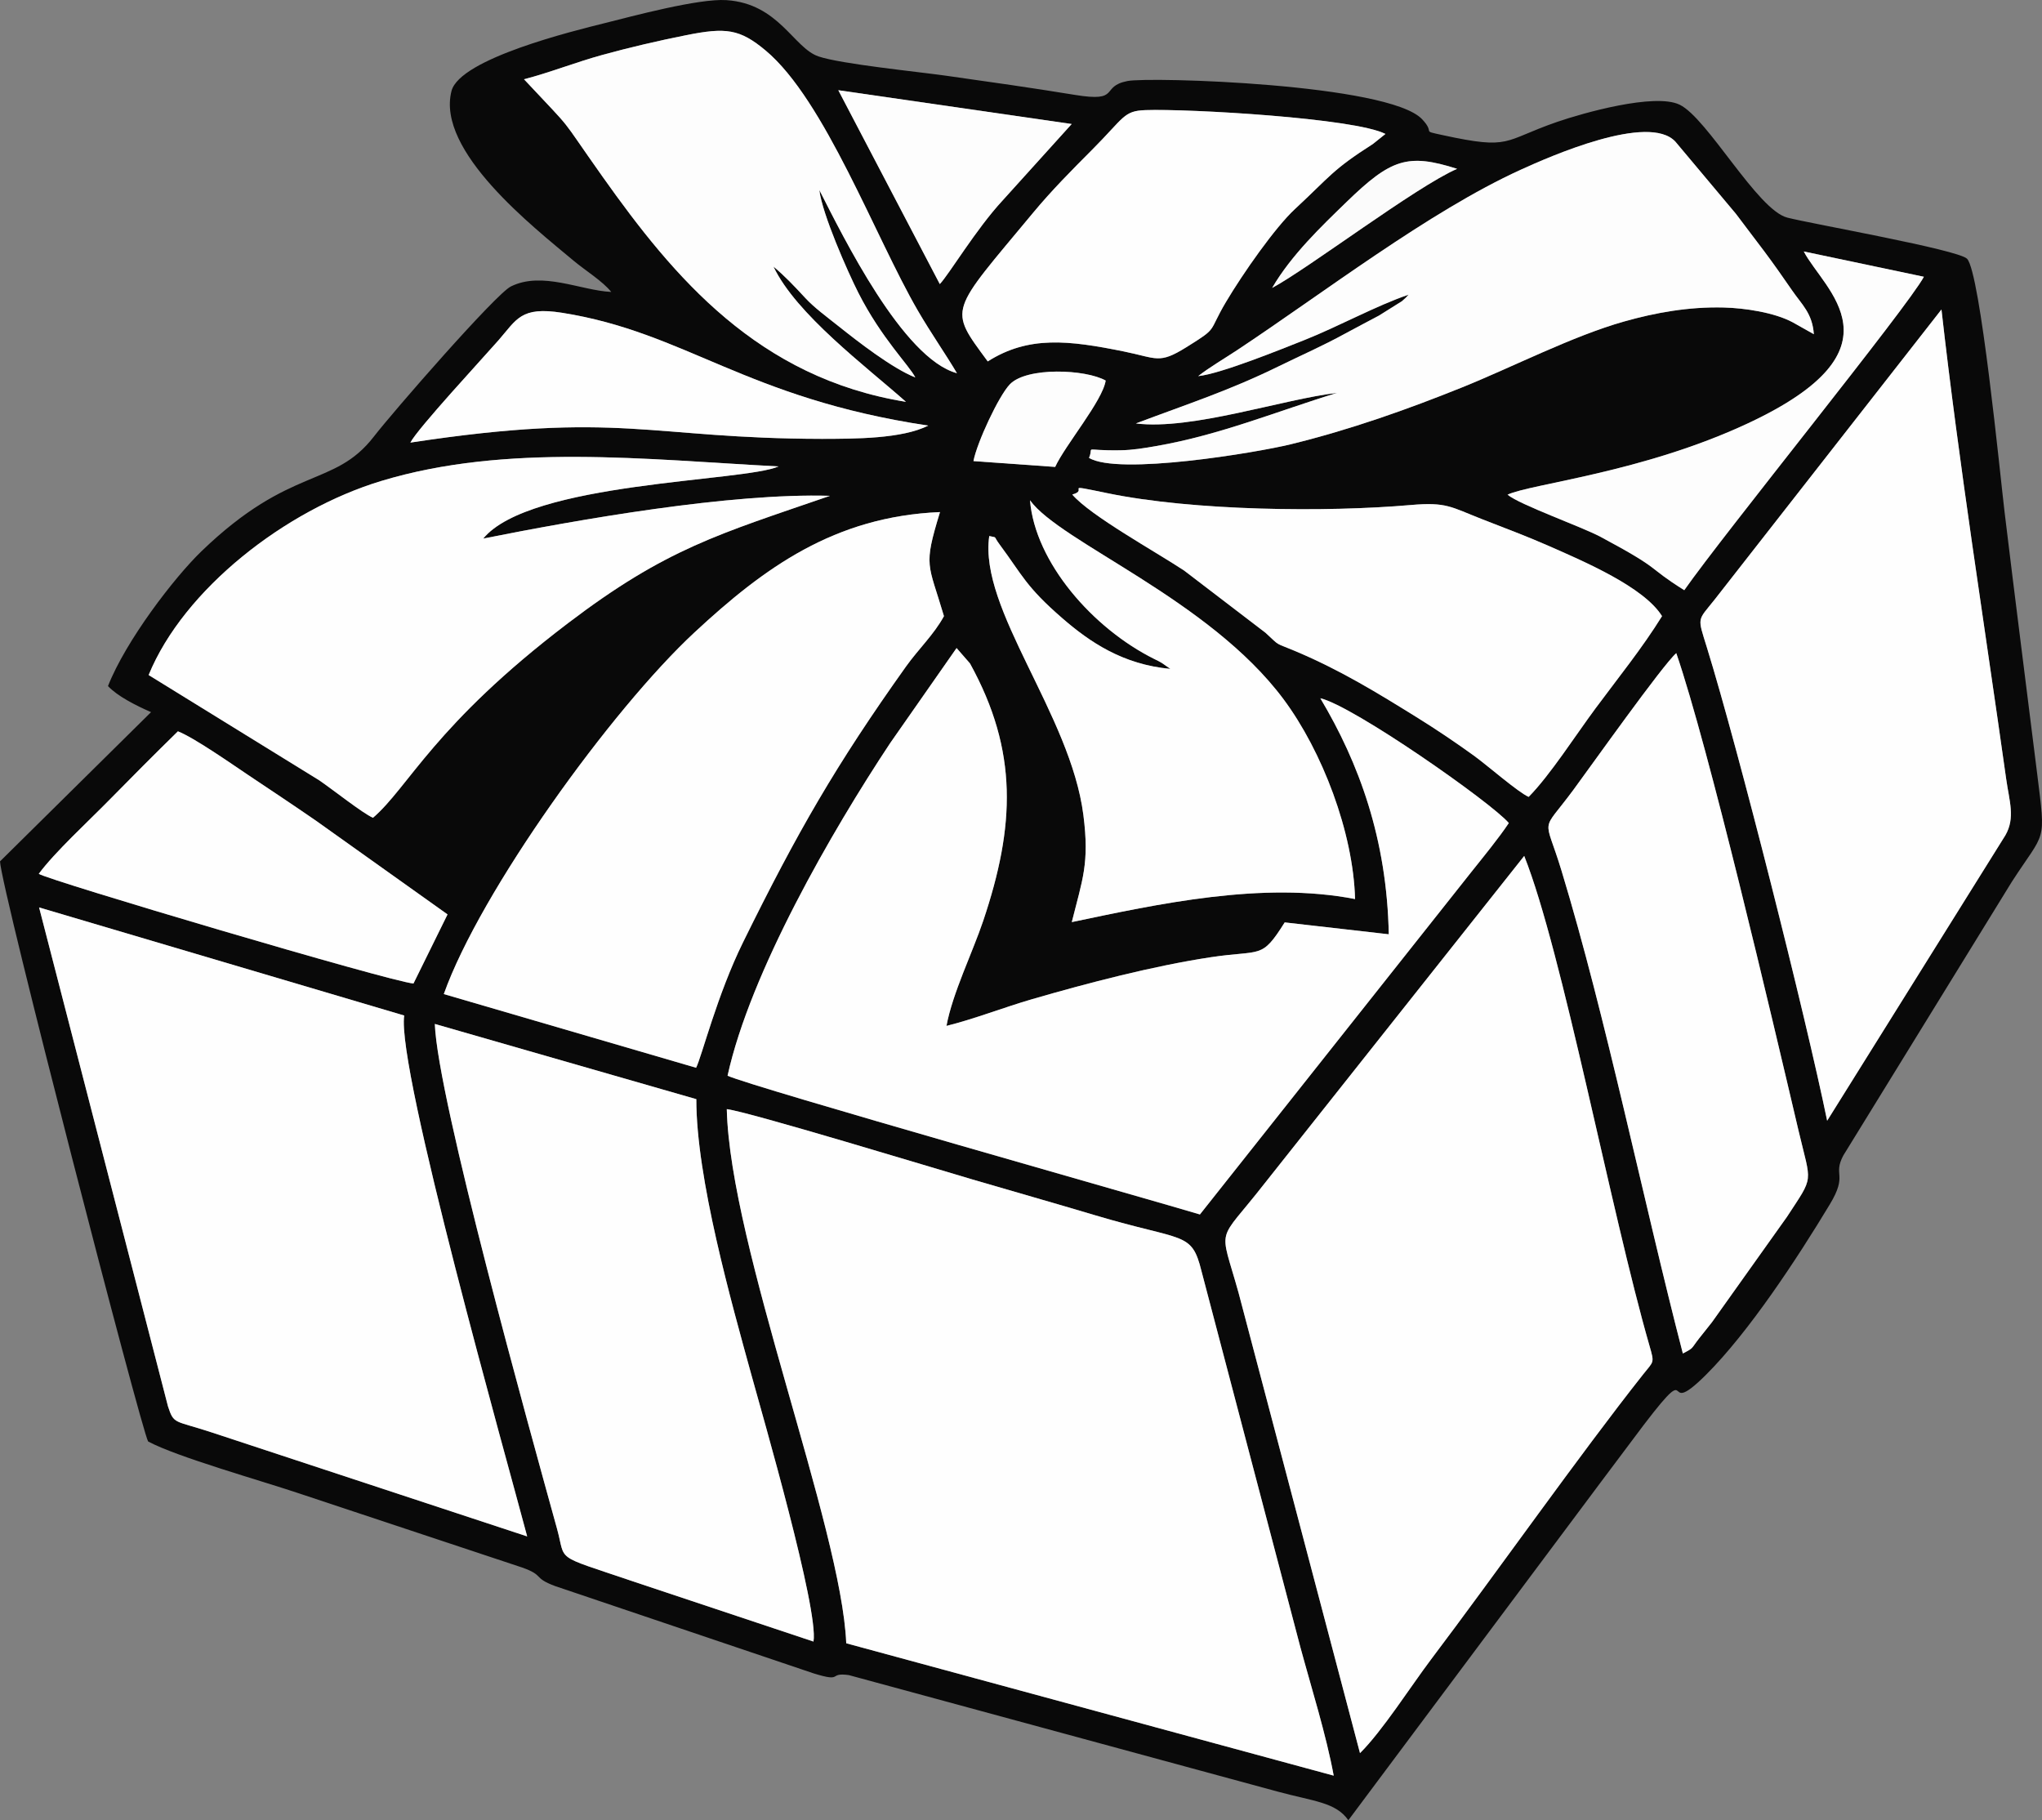
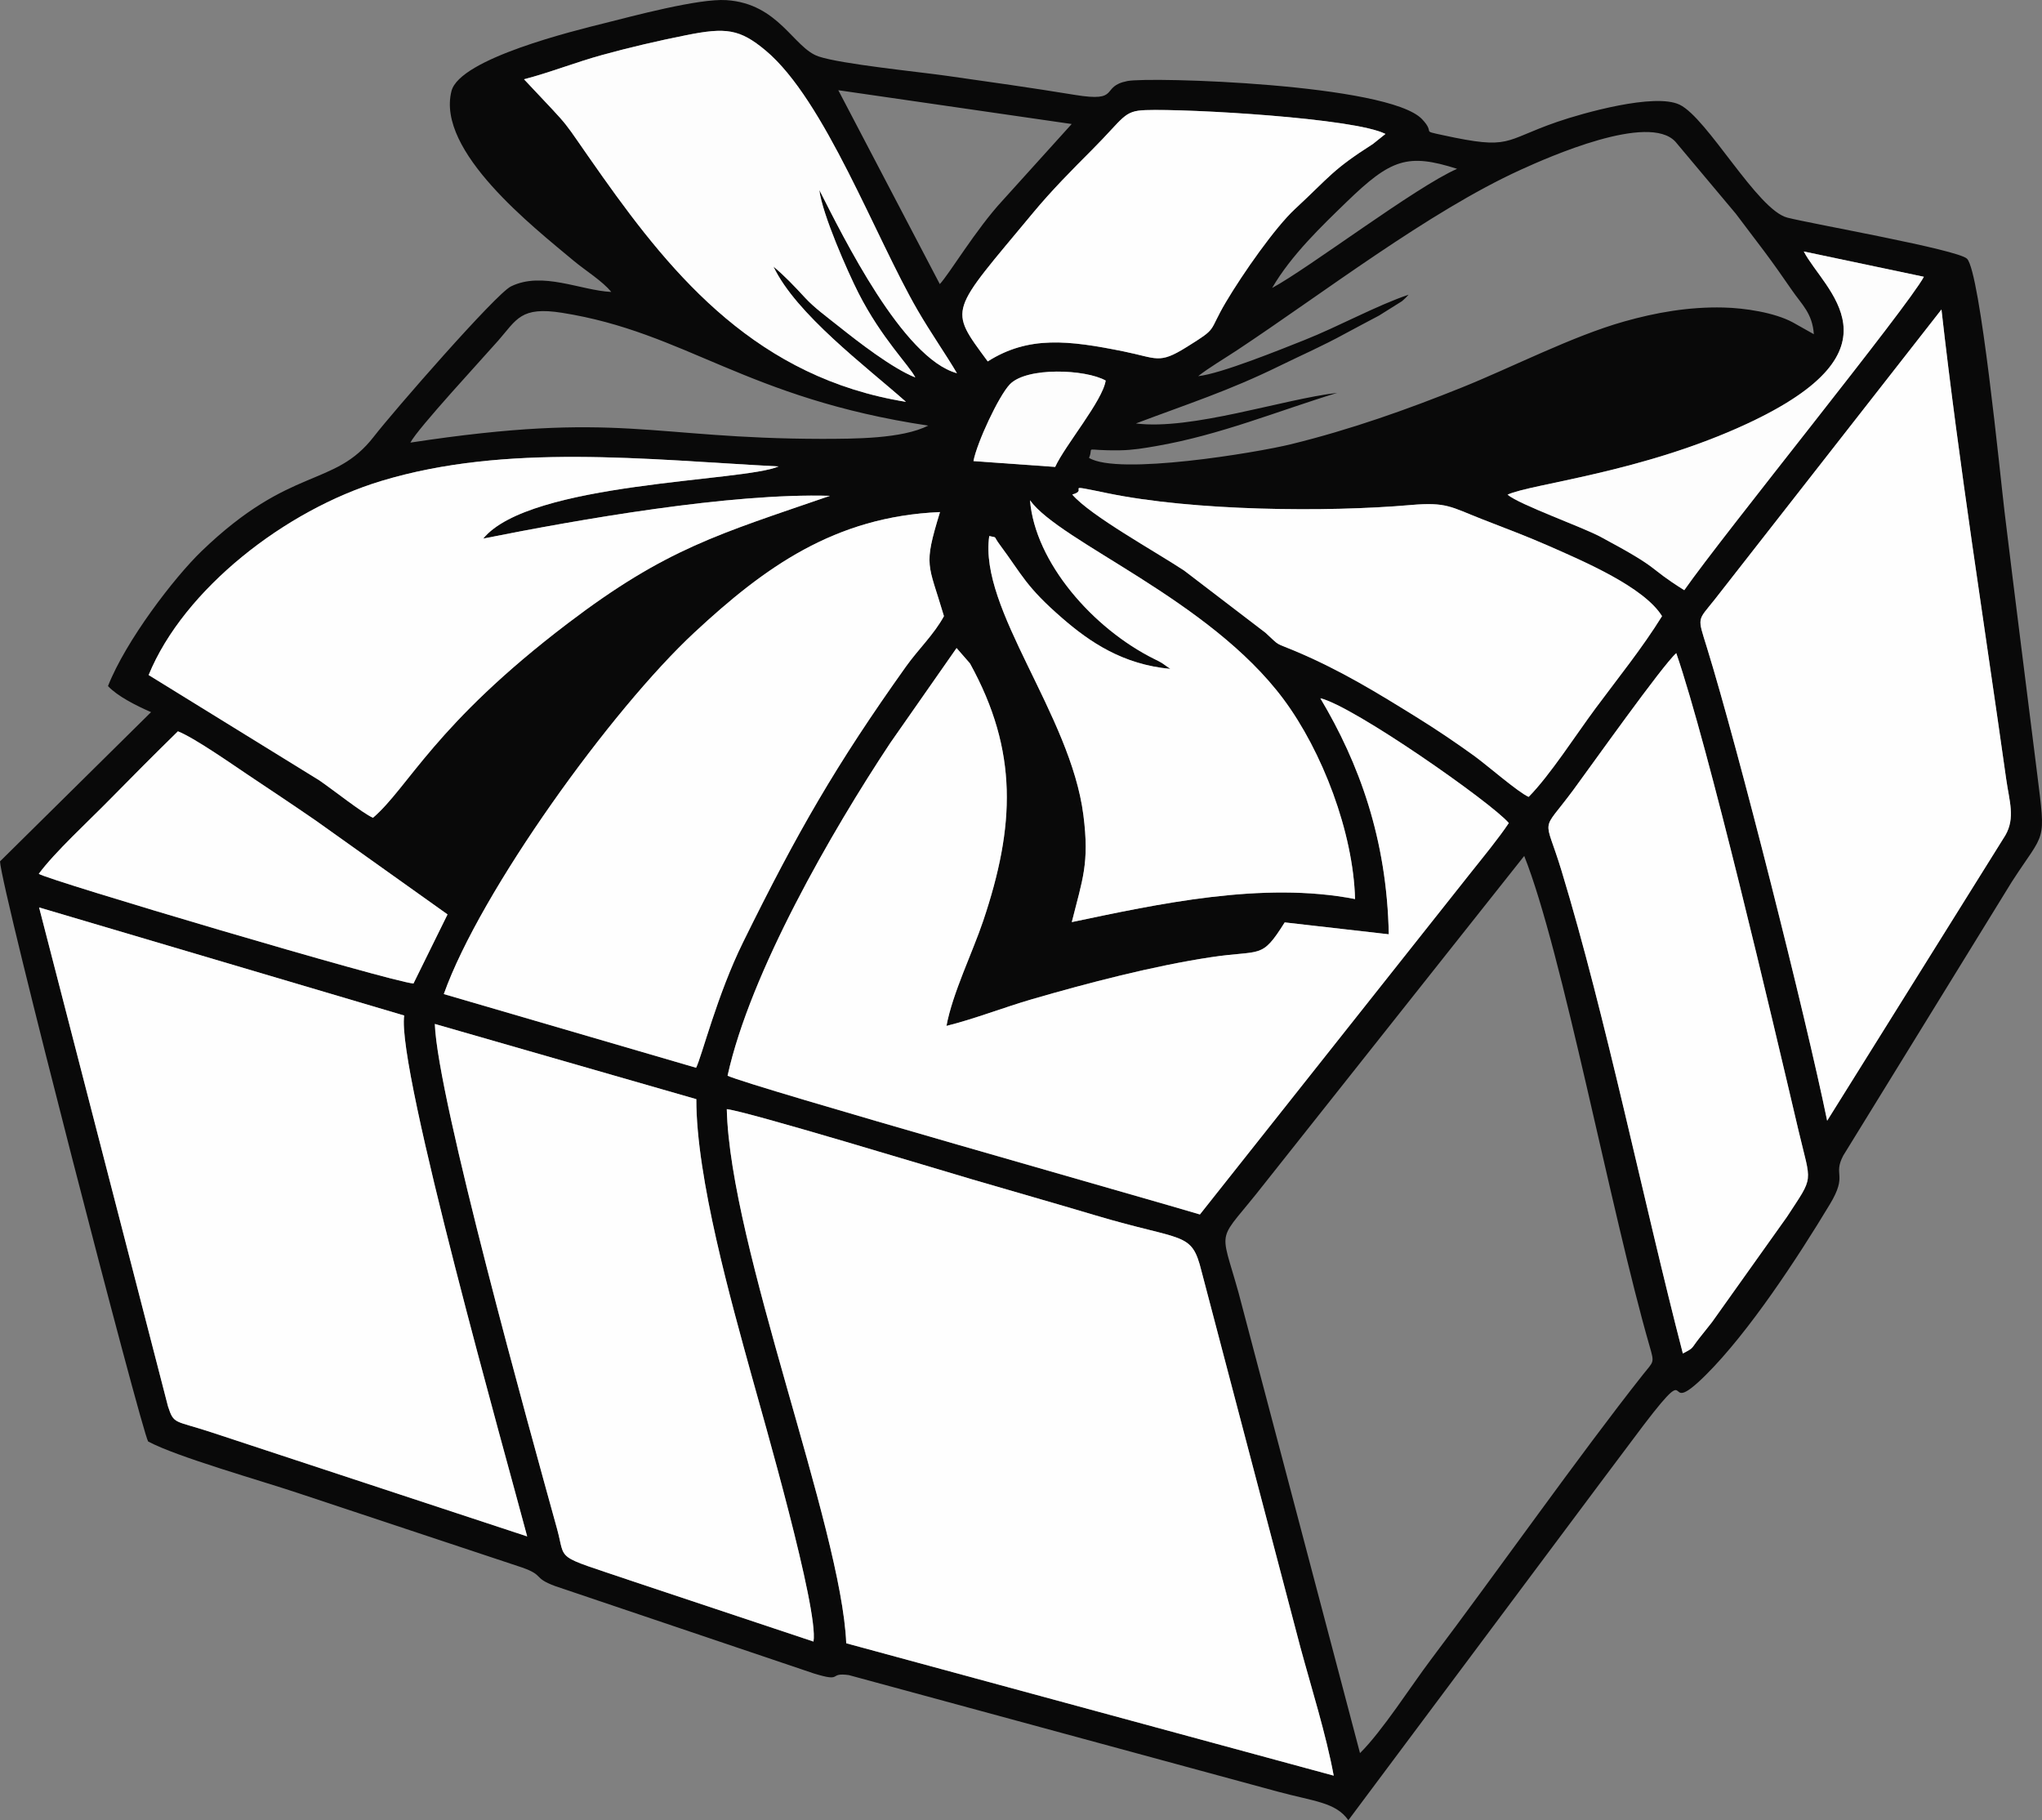
<svg xmlns="http://www.w3.org/2000/svg" xml:space="preserve" width="46.974mm" height="41.869mm" style="shape-rendering:geometricPrecision; text-rendering:geometricPrecision; image-rendering:optimizeQuality; fill-rule:evenodd; clip-rule:evenodd" viewBox="0 0 3386.89 3018.8">
  <rect x="0" y="0" width="3386.89" height="3018.8" fill="#808080" stroke="none" />
  <defs>
    <style type="text/css">  .fil0 {fill:#090909} .fil3 {fill:#FBFBFB} .fil2 {fill:#FDFDFD} .fil1 {fill:#FEFEFE}  </style>
  </defs>
  <g id="Слой_x0020_1">
    <path class="fil0" d="M2528.09 1419.54c63.28,158.8 143.37,588.94 207.89,812.79 8.36,29.02 6.99,24.71 -10.77,47.15 -104.64,132.23 -243.39,329.18 -351.74,472.68 -32.91,43.6 -80.93,118.98 -117.76,155.29l-201.4 -763.41c-32.04,-114.94 -37.07,-78.53 42.84,-180.98l430.94 -543.52zm-1322.62 419.91c36.45,4.37 346,98.66 407.81,116.75 67.61,19.79 135.4,39.04 203.32,59.32 147.64,44.09 159.64,25.89 176.15,92.39l163.94 623.5c18.36,67.83 42.84,145.34 55.4,213.41l-808.5 -219.53c-7.83,-192.33 -192.82,-658.03 -198.12,-885.85zm-484.24 -141.28l433.7 124.74c-0.27,130.98 58.33,337.33 91.42,457.56 18.52,67.26 111.91,389.36 102.9,441.98l-303.4 -101.18c-129.02,-43.76 -106.64,-30.49 -121.92,-85.75 -45.74,-165.41 -198.52,-714.92 -202.71,-837.35zm-50.82 -13.97c-13.29,87.29 170.64,737.74 203.95,863.86l-523.02 -172.4c-62.12,-20.53 -62.76,-12.7 -72.71,-43.25l-213.79 -827.46 605.56 179.25zm-606.08 -235.02c25.88,-35.19 82.39,-87.26 115.69,-121.17 39.22,-39.92 73.95,-74.83 115.07,-115.13 26.7,10.41 88.38,53.56 115.73,71.9 41.91,28.08 71.71,47.7 112.9,76.08l218.56 155.65 -56.49 114.61c-38.34,-3.11 -608.12,-171.92 -621.47,-181.94zm2726.89 795.51c-66.22,-255.41 -127.24,-557.2 -201.35,-800.99 -28.5,-93.76 -35.19,-59.3 19.89,-133.91 29.04,-39.35 147.79,-206.72 170.54,-226.59 53.8,156.53 157.63,599.99 202.65,791.41 21.35,90.78 26.52,73.49 -19.09,143.49l-124.34 174.67c-7.24,9.36 -14.02,17.53 -21.51,27.1 -13.66,17.46 -8.04,15.06 -26.79,24.81zm-1584.47 -460.69c37.57,-170.91 172.32,-404.74 269.72,-551.63l110.11 -157.6 22.27 25.55c80.31,145.65 74.72,269.79 21.9,426.88 -17.62,52.4 -50.8,119.76 -60.93,174.2 45.4,-11.17 96.04,-30.95 141.9,-44.25 91.93,-26.68 200.62,-55.11 296.46,-69.62 84.87,-12.86 83.67,4.33 122.65,-57.77l172.61 19.72c-3.02,-158.28 -49.62,-284.45 -113.51,-391.44 54.87,12.69 284.15,173.34 312.6,206.94 -16.79,25.2 -42.91,56.95 -61.96,80.91l-450.38 568.24c-66.79,-20.33 -745.61,-212.18 -783.45,-230.14zm1823.79 74.72c-35.88,-174.86 -146.91,-614.89 -199.39,-784.69 -16.06,-51.96 -16.04,-43.35 12.73,-79.59l376.25 -481.14c28.98,257.27 71.41,522.95 107.36,778.75 5.16,36.71 15.35,64.06 -1.31,93.2l-295.65 473.48zm-2294.42 -210.09c60.32,-169.76 277.81,-471.65 415.97,-599.94 115.25,-107.01 231.96,-192.05 407.01,-199.42 -28.03,91.57 -19.63,83.88 6.56,172.59 -16.62,30.56 -42.24,54.45 -63.28,83.98 -116.14,163.07 -180.08,274.46 -269.89,456.78 -43.3,87.93 -68.32,189.08 -77.91,208.22l-418.46 -122.21zm1026.41 -622.85c45.1,38.99 99.59,76.25 178.68,83.56l-13.5 -9.45c-5.68,-3.46 -6.71,-3.79 -13.05,-6.93 -102.18,-50.72 -197.87,-160.53 -206.26,-263.27 50.06,69.66 297.1,163.98 420.65,330.15 63.88,85.92 115.5,220.25 118.5,331.21 -153.53,-29.98 -328.01,8.5 -469.83,38.21 17.65,-70.98 29.49,-96.94 19.24,-177.43 -21.33,-167.38 -173.67,-340.92 -156.15,-462.84 14.54,3.59 5.48,-1.72 17.56,14.54 37.35,50.22 42.97,69.33 104.17,122.24zm201.43 -79.59c-46.99,-31.14 -155.68,-91.03 -185.46,-126.03 29.53,-7.96 -20.54,-18.57 57.67,-2.36 143.49,29.73 364.27,31.93 503.92,19.74 59.28,-5.17 66.22,3.19 118.14,23.52 38.31,15 73.23,27.95 108.95,43.64 60.62,26.64 159.65,68.95 189.5,117.16 -32.86,52.97 -71.96,101.22 -110.6,153.31 -32.06,43.2 -75.22,110.6 -110.59,146.42 -17.25,-7.39 -68.57,-52.29 -90.88,-68.42 -29.42,-21.26 -62.87,-43.87 -95.02,-63.77 -65.49,-40.54 -125.33,-77.56 -201.52,-109.72 -35.38,-14.93 -23.47,-6.71 -48.95,-30.17l-135.15 -103.32zm-1717.4 173.35c58.21,-142.28 226.77,-273.74 385.85,-321.86 207.38,-62.72 438.41,-35.65 658.89,-24.1 -57.8,25.6 -412.38,25.22 -489.81,119.64 157.38,-31.46 409.65,-75.87 575.15,-70.9 -185.12,63.81 -271.46,87.2 -434.83,211.4 -221.16,168.12 -264.14,271.9 -323.16,322.53 -17.35,-7.61 -66.02,-46.35 -89.14,-62.14l-282.94 -174.57zm434.1 -385.51c12.08,-23.45 120.66,-140.53 146.08,-169.6 30.38,-34.74 36.93,-56.56 105.53,-45.68 205.93,32.65 303.81,141.57 607.31,187.11 -43.72,21.98 -121.69,21.85 -176.17,21.98 -287.56,-0.45 -333.95,-46.92 -682.75,6.19zm933.93 30.69c5.9,-30.91 41.99,-108.25 60.4,-127.35 28.03,-29.1 125.52,-25.06 158.92,-6.21 -5,33.43 -67.21,107.06 -83.79,143.22l-135.53 -9.66zm372.73 -140.92c17.89,-14.08 43.98,-29.43 64.39,-42.94 142.49,-94.29 317.64,-229.56 470.22,-299.16 47.39,-21.62 212.84,-94.91 257.01,-46.61l100.23 119.5c16.98,22.76 31.43,41.34 47.31,62.58 15.22,20.35 31.76,43.9 45.73,64.24 16.31,23.76 33.81,38.02 36.26,72.86l-34.95 -19.65c-30.54,-16.45 -79.92,-23.73 -114.49,-24.61 -58.54,-1.49 -113.88,8.68 -165.08,23.14 -85.86,24.23 -184.57,75.36 -269.14,109.42 -89.59,36.08 -184.72,69.99 -284.23,94.32 -56.76,13.88 -286.04,52 -334.34,22.47 9.2,-20.94 -13.4,-11.61 51.65,-12.57 21.1,-0.31 40.06,-3.59 59.77,-7 106.18,-18.37 201.6,-58.19 300.13,-88.22 -89.4,10.29 -241.53,62.35 -333.76,50.71 86.53,-32.61 154.1,-54.21 236.9,-94.78 39.49,-19.35 71.99,-33.31 110.52,-54.42 20.67,-11.31 35.37,-18.72 55.81,-29.71l38.03 -23.84c6.16,-5.24 6.21,-5.62 11.01,-10.77 -52.55,17.64 -116.82,53.05 -173.17,75.36 -37.43,14.82 -138.31,55.86 -175.81,59.69zm513.15 196.61c37.98,-17.96 223.68,-36.47 398.85,-118.39 264.69,-123.77 125.69,-221.09 92.46,-284.97l199.2 41.96c-26.3,49.56 -332.06,426.34 -397.42,519.79 -65.43,-41 -33.27,-32.01 -138.65,-88.39 -31.63,-16.93 -134.54,-53.31 -154.43,-70zm-390.47 -342.89c31.84,-54.65 81.96,-102.33 123.37,-142.49 73.73,-71.53 101.38,-81.17 183.41,-55.04 -68.3,29.73 -245.98,164.78 -306.77,197.54zm-471.71 121.88c-65.99,-89.63 -63.9,-78.86 75.35,-246.62 30.64,-36.93 64.59,-71.14 97.46,-104.07 53.91,-54.02 52.21,-64.78 88.9,-66.07 71.21,-2.52 347.68,13.35 397.9,39.53l-20.63 16.53c-68.07,43.44 -70.72,53.54 -129.7,108.25 -32.5,30.15 -85.92,106.21 -114.43,154.35 -30.31,51.18 -11.38,40.92 -65.55,74.65 -45.55,28.36 -48.29,18.14 -103.8,6.89 -91.05,-18.44 -157.74,-26.42 -225.48,16.58zm-247.88 -449.79l387.11 56.05 -114.49 126.7c-44.12,47.52 -89,122.86 -104.28,138.75l-168.34 -321.5zm-521.3 -18.18c41.46,-10.56 85.6,-28.2 130.9,-40.61 46.02,-12.61 91.88,-23.25 138.58,-32.57 65.2,-13 88.29,-10.39 131.18,25.44 98.34,82.15 181.89,309.76 252.49,431.3 21.37,36.81 46.52,72.71 64.95,103.94 -89.77,-24.21 -188.76,-226.36 -228.25,-303.82 4.81,40.07 47.08,135.74 64.72,170.48 38.56,75.91 84.89,120.91 94.47,140.41 -38.7,-15.37 -96.07,-60.17 -126.39,-84.3 -20.97,-16.68 -41.27,-31.47 -56.15,-47.59 -18.27,-19.79 -34.88,-37.28 -52.68,-51.95 37.45,78.86 153.06,165.16 219.74,224.28 -245.3,-39.76 -384.45,-205.86 -503.21,-373.39 -77.29,-109.02 -41.7,-66.98 -130.35,-161.63zm1837.5 2258.01c118.54,-159.58 39.76,-26.66 122.7,-109.15 71.21,-70.82 151.3,-192.76 205.66,-282.94 30.44,-50.49 4.54,-47.18 22.27,-80.88l279.39 -453.72c56.05,-86.81 56.89,-61.59 42.27,-179.3 -18.08,-145.55 -36.51,-288.56 -54.13,-434.58 -7.25,-60.05 -40.21,-397.55 -62.22,-419.75 -15.04,-15.18 -256.08,-57.51 -298,-68.18 -49.87,-12.7 -132.45,-165.06 -178.75,-187.34 -41.4,-19.93 -161.63,14.21 -203.17,28.57 -90.69,31.34 -75.38,46.77 -189.45,21.99 -38.49,-8.36 -11.01,-1.74 -34.59,-26.56 -55.79,-58.72 -451.42,-70.43 -488.47,-63.24 -46.46,9.01 -9.65,35.79 -87.51,22.98 -70.35,-11.57 -143.08,-21.8 -212.95,-31.7 -47.48,-6.73 -174.27,-19.33 -211.91,-32 -41.73,-14.05 -65.69,-87.61 -152.84,-93.42 -46.22,-3.08 -157.52,27.05 -202.31,38.23 -49.07,12.25 -240.01,58.52 -253.79,112.59 -25.49,100.01 136.76,226.22 202.76,281.5 19.21,16.09 47.6,33.46 62.25,51.65 -51.37,-2.6 -114.37,-34.77 -166.44,-9.14 -25.15,12.39 -195.07,207.35 -227.31,249.01 -66.29,85.67 -137.29,46.78 -286.01,190.27 -44.97,43.38 -125.19,147.83 -154.97,223.51 15.96,16.93 45.9,32.01 71.43,43.22l-250.51 247.5c1.85,45.46 234.42,943.33 245.67,962.08 47.25,25.48 187.9,65.14 249.13,85.71l371.27 123.34c37.57,13.34 16.78,16.63 54.66,30.77l429.19 144.94c50.02,15.37 22.48,-2.19 57.94,2.69l581 157.83c44.85,12.16 85.13,23.09 129.62,35.21 60.76,16.54 96.84,17.61 117.88,47.67l417.9 -559.57c19.24,-25.58 34.71,-46.07 52.34,-69.79z" />
    <path class="fil1" d="M1613.28 1956.2c-61.81,-18.1 -371.37,-112.38 -407.81,-116.75 5.3,227.82 190.29,693.52 198.12,885.85l808.5 219.53c-12.55,-68.08 -37.03,-145.59 -55.4,-213.41l-163.94 -623.5c-16.51,-66.5 -28.51,-48.3 -176.15,-92.39 -67.92,-20.28 -135.71,-39.53 -203.32,-59.32z" />
-     <path class="fil1" d="M2097.14 1963.06c-79.9,102.45 -74.88,66.03 -42.84,180.98l201.4 763.41c36.82,-36.3 84.84,-111.69 117.76,-155.29 108.35,-143.5 247.1,-340.45 351.74,-472.68 17.76,-22.45 19.14,-18.13 10.77,-47.15 -64.52,-223.85 -144.61,-653.99 -207.89,-812.79l-430.94 543.52z" />
    <path class="fil1" d="M1206.74 1783.98c37.84,17.96 716.66,209.81 783.45,230.14l450.38 -568.24c19.05,-23.96 45.17,-55.71 61.96,-80.91 -28.46,-33.6 -257.73,-194.25 -312.6,-206.94 63.89,106.99 110.49,233.16 113.51,391.44l-172.61 -19.72c-38.99,62.09 -37.78,44.91 -122.65,57.77 -95.84,14.51 -204.53,42.94 -296.46,69.62 -45.86,13.3 -96.5,33.08 -141.9,44.25 10.12,-54.44 43.3,-121.8 60.93,-174.2 52.82,-157.09 58.41,-281.23 -21.9,-426.88l-22.27 -25.55 -110.11 157.6c-97.4,146.89 -232.15,380.72 -269.72,551.63z" />
    <path class="fil1" d="M874.36 2548.05c-33.31,-126.12 -217.24,-776.57 -203.95,-863.86l-605.56 -179.25 213.79 827.46c9.94,30.56 10.58,22.72 72.71,43.25l523.02 172.4z" />
    <path class="fil1" d="M3030.53 1858.7l295.65 -473.48c16.66,-29.14 6.47,-56.48 1.31,-93.2 -35.95,-255.8 -78.37,-521.48 -107.36,-778.75l-376.25 481.14c-28.77,36.24 -28.79,27.64 -12.73,79.59 52.48,169.8 163.51,609.83 199.39,784.69z" />
    <path class="fil1" d="M1349.25 2722.45c9.01,-52.62 -84.39,-374.72 -102.9,-441.98 -33.09,-120.24 -91.69,-326.58 -91.42,-457.56l-433.7 -124.74c4.18,122.43 156.97,671.94 202.71,837.35 15.29,55.26 -7.09,41.99 121.92,85.75l303.4 101.18z" />
    <path class="fil1" d="M736.11 1648.61l418.46 122.21c9.58,-19.14 34.6,-120.29 77.91,-208.22 89.81,-182.32 153.75,-293.71 269.89,-456.78 21.04,-29.53 46.66,-53.42 63.28,-83.98 -26.19,-88.71 -34.59,-81.02 -6.56,-172.59 -175.06,7.37 -291.77,92.41 -407.01,199.42 -138.16,128.29 -355.65,430.17 -415.97,599.94z" />
    <path class="fil1" d="M246.55 1119.52l282.94 174.57c23.12,15.79 71.78,54.52 89.14,62.14 59.02,-50.62 102,-154.41 323.16,-322.53 163.37,-124.2 249.71,-147.59 434.83,-211.4 -165.5,-4.97 -417.77,39.44 -575.15,70.9 77.43,-94.42 432.01,-94.04 489.81,-119.64 -220.47,-11.55 -451.51,-38.62 -658.89,24.1 -159.08,48.12 -327.63,179.58 -385.85,321.86z" />
    <path class="fil1" d="M2791.21 2244.68c18.75,-9.75 13.13,-7.35 26.79,-24.81 7.48,-9.58 14.27,-17.74 21.51,-27.1l124.34 -174.67c45.6,-70 40.43,-52.71 19.09,-143.49 -45.02,-191.42 -148.85,-634.88 -202.65,-791.41 -22.74,19.87 -141.49,187.25 -170.54,226.59 -55.09,74.61 -48.39,40.15 -19.89,133.91 74.11,243.78 135.13,545.58 201.35,800.99z" />
-     <path class="fil2" d="M1987.31 623.78c37.5,-3.84 138.38,-44.88 175.81,-59.69 56.35,-22.32 120.63,-57.72 173.17,-75.36 -4.8,5.15 -4.85,5.53 -11.01,10.77l-38.03 23.84c-20.43,10.99 -35.14,18.4 -55.81,29.71 -38.54,21.11 -71.03,35.07 -110.52,54.42 -82.79,40.57 -150.37,62.17 -236.9,94.78 92.23,11.64 244.36,-40.42 333.76,-50.71 -98.53,30.04 -193.95,69.85 -300.13,88.22 -19.71,3.41 -38.68,6.69 -59.77,7 -65.05,0.96 -42.45,-8.37 -51.65,12.57 48.29,29.53 277.58,-8.59 334.34,-22.47 99.5,-24.33 194.64,-58.24 284.23,-94.32 84.58,-34.06 183.28,-85.19 269.14,-109.42 51.2,-14.46 106.54,-24.62 165.08,-23.14 34.57,0.88 83.95,8.15 114.49,24.61l34.95 19.65c-2.45,-34.84 -19.95,-49.09 -36.26,-72.86 -13.97,-20.35 -30.51,-43.9 -45.73,-64.24 -15.88,-21.24 -30.33,-39.83 -47.31,-62.58l-100.23 -119.5c-44.17,-48.31 -209.63,24.99 -257.01,46.61 -152.58,69.61 -327.72,204.87 -470.22,299.16 -20.41,13.51 -46.51,28.86 -64.39,42.94z" />
    <path class="fil1" d="M1778.49 820.15c29.78,35 138.47,94.89 185.46,126.03l135.15 103.32c25.48,23.47 13.57,15.24 48.95,30.17 76.2,32.16 136.03,69.17 201.52,109.72 32.16,19.9 65.61,42.51 95.02,63.77 22.32,16.13 73.64,61.03 90.88,68.42 35.37,-35.82 78.53,-103.22 110.59,-146.42 38.64,-52.09 77.74,-100.34 110.6,-153.31 -29.84,-48.21 -128.87,-90.52 -189.5,-117.16 -35.73,-15.7 -70.65,-28.65 -108.95,-43.64 -51.92,-20.33 -58.86,-28.69 -118.14,-23.52 -139.65,12.19 -360.43,9.99 -503.92,-19.74 -78.22,-16.2 -28.15,-5.6 -57.67,2.36z" />
    <path class="fil1" d="M1941.19 1109.32c-79.08,-7.31 -133.58,-44.57 -178.68,-83.56 -61.21,-52.91 -66.82,-72.02 -104.17,-122.24 -12.08,-16.25 -3.03,-10.95 -17.56,-14.54 -17.52,121.92 134.82,295.46 156.15,462.84 10.25,80.49 -1.59,106.44 -19.24,177.43 141.82,-29.71 316.3,-68.19 469.83,-38.21 -3,-110.96 -54.62,-245.3 -118.5,-331.21 -123.55,-166.17 -370.59,-260.48 -420.65,-330.15 8.39,102.73 104.08,212.54 206.26,263.27 6.34,3.14 7.37,3.47 13.05,6.93l13.5 9.45z" />
    <path class="fil2" d="M869.1 131.42c88.65,94.66 53.07,52.61 130.35,161.63 118.76,167.52 257.9,333.62 503.21,373.39 -66.67,-59.12 -182.29,-145.42 -219.74,-224.28 17.8,14.67 34.41,32.16 52.68,51.95 14.88,16.11 35.18,30.9 56.15,47.59 30.33,24.13 87.7,68.93 126.39,84.3 -9.59,-19.5 -55.91,-64.5 -94.47,-140.41 -17.64,-34.74 -59.91,-130.4 -64.72,-170.48 39.48,77.45 138.48,279.6 228.25,303.82 -18.43,-31.23 -43.58,-67.13 -64.95,-103.94 -70.6,-121.54 -154.15,-349.15 -252.49,-431.3 -42.89,-35.83 -65.98,-38.44 -131.18,-25.44 -46.7,9.32 -92.56,19.96 -138.58,32.57 -45.3,12.42 -89.44,30.05 -130.9,40.61z" />
    <path class="fil1" d="M1638.28 599.39c67.74,-43 134.43,-35.02 225.48,-16.58 55.51,11.25 58.26,21.47 103.8,-6.89 54.18,-33.73 35.24,-23.47 65.55,-74.65 28.52,-48.14 81.94,-124.2 114.43,-154.35 58.98,-54.7 61.63,-64.81 129.7,-108.25l20.63 -16.53c-50.22,-26.18 -326.69,-42.05 -397.9,-39.53 -36.69,1.29 -34.99,12.06 -88.9,66.07 -32.87,32.94 -66.82,67.14 -97.46,104.07 -139.25,167.76 -141.34,156.99 -75.35,246.62z" />
    <path class="fil1" d="M64.32 1449.17c13.35,10.02 583.12,178.83 621.47,181.94l56.49 -114.61 -218.56 -155.65c-41.19,-28.38 -70.99,-48 -112.9,-76.08 -27.36,-18.34 -89.03,-61.49 -115.73,-71.9 -41.13,40.3 -75.85,75.22 -115.07,115.13 -33.3,33.9 -89.82,85.97 -115.69,121.17z" />
-     <path class="fil1" d="M680.65 734.01c348.8,-53.1 395.2,-6.63 682.75,-6.19 54.47,-0.13 132.45,0.01 176.17,-21.98 -303.51,-45.54 -401.38,-154.46 -607.31,-187.11 -68.6,-10.88 -75.14,10.94 -105.53,45.68 -25.42,29.06 -133.99,146.15 -146.08,169.6z" />
+     <path class="fil1" d="M680.65 734.01z" />
    <path class="fil2" d="M2500.46 820.4c19.89,16.69 122.8,53.07 154.43,70 105.38,56.38 73.22,47.39 138.65,88.39 65.37,-93.45 371.12,-470.23 397.42,-519.79l-199.2 -41.96c33.23,63.87 172.23,161.2 -92.46,284.97 -175.17,81.92 -360.88,100.43 -398.85,118.39z" />
-     <path class="fil2" d="M1558.75 471.1c15.29,-15.89 60.16,-91.23 104.28,-138.75l114.49 -126.7 -387.11 -56.05 168.34 321.5z" />
    <path class="fil2" d="M1614.58 764.7l135.53 9.66c16.58,-36.15 78.79,-109.78 83.79,-143.22 -33.4,-18.85 -130.89,-22.89 -158.92,6.21 -18.41,19.1 -54.5,96.44 -60.4,127.35z" />
-     <path class="fil3" d="M2109.99 477.51c60.79,-32.76 238.47,-167.8 306.77,-197.54 -82.03,-26.13 -109.67,-16.49 -183.41,55.04 -41.41,40.17 -91.53,87.84 -123.37,142.49z" />
  </g>
</svg>